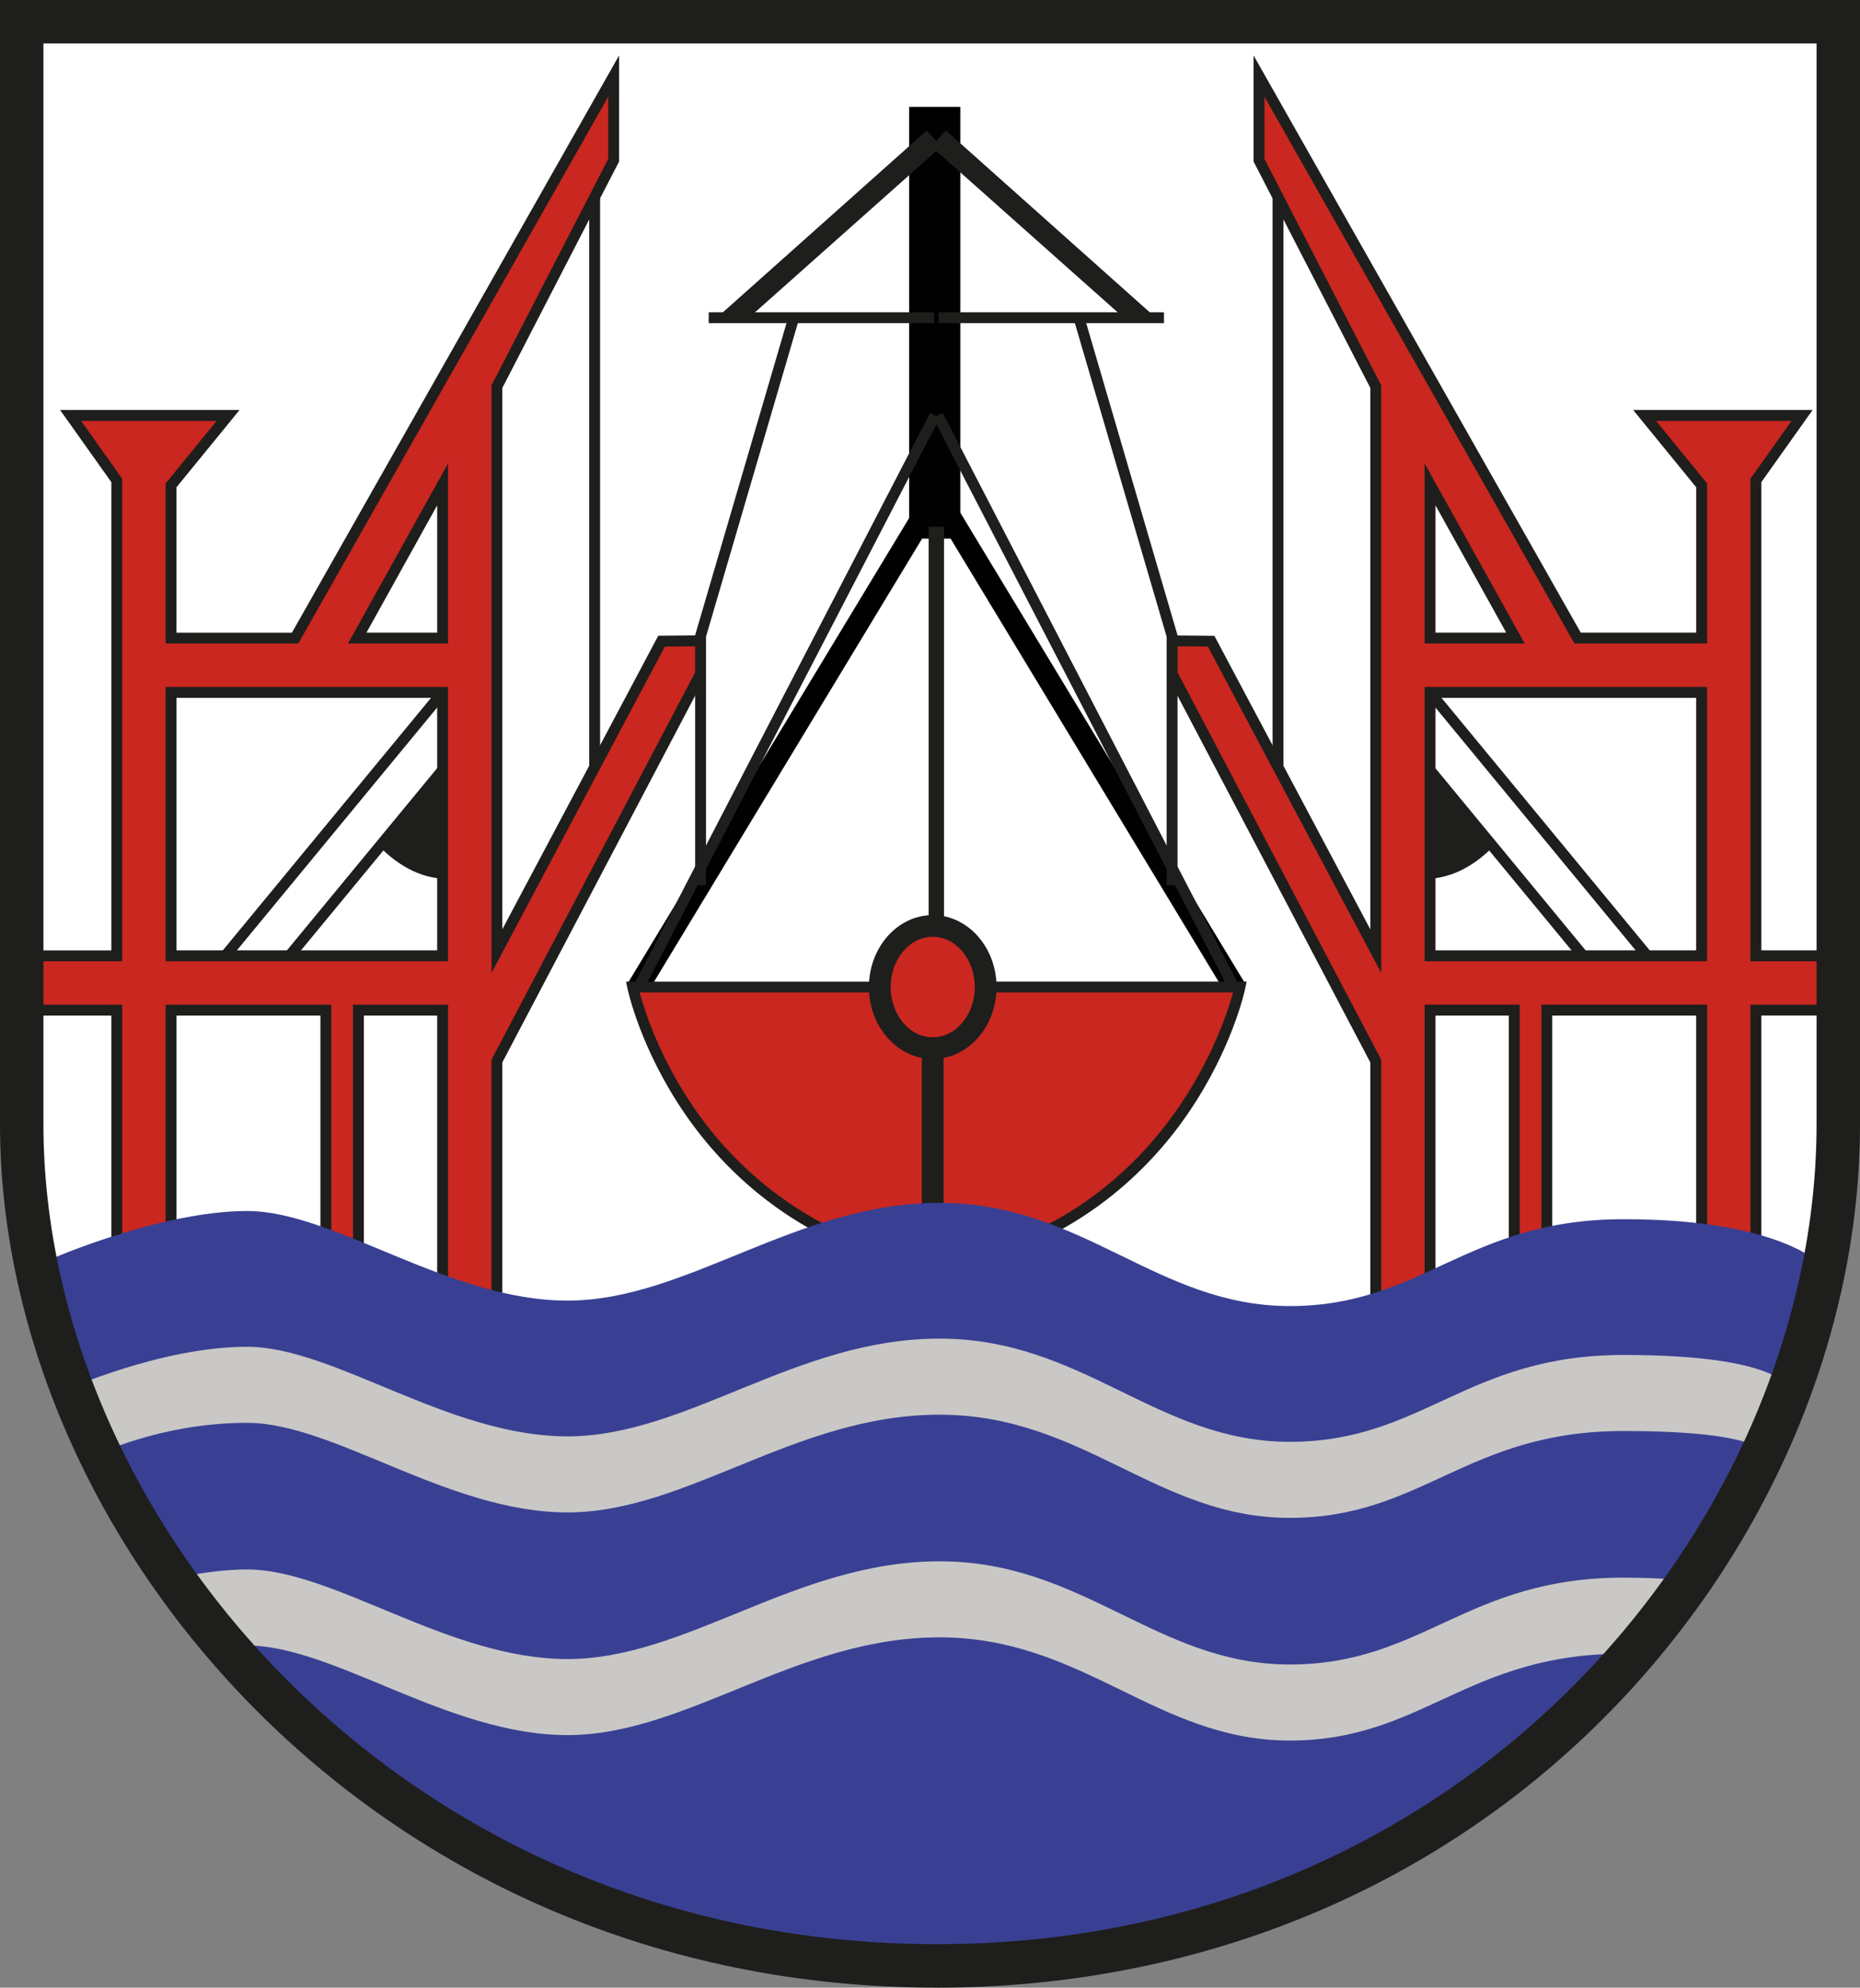
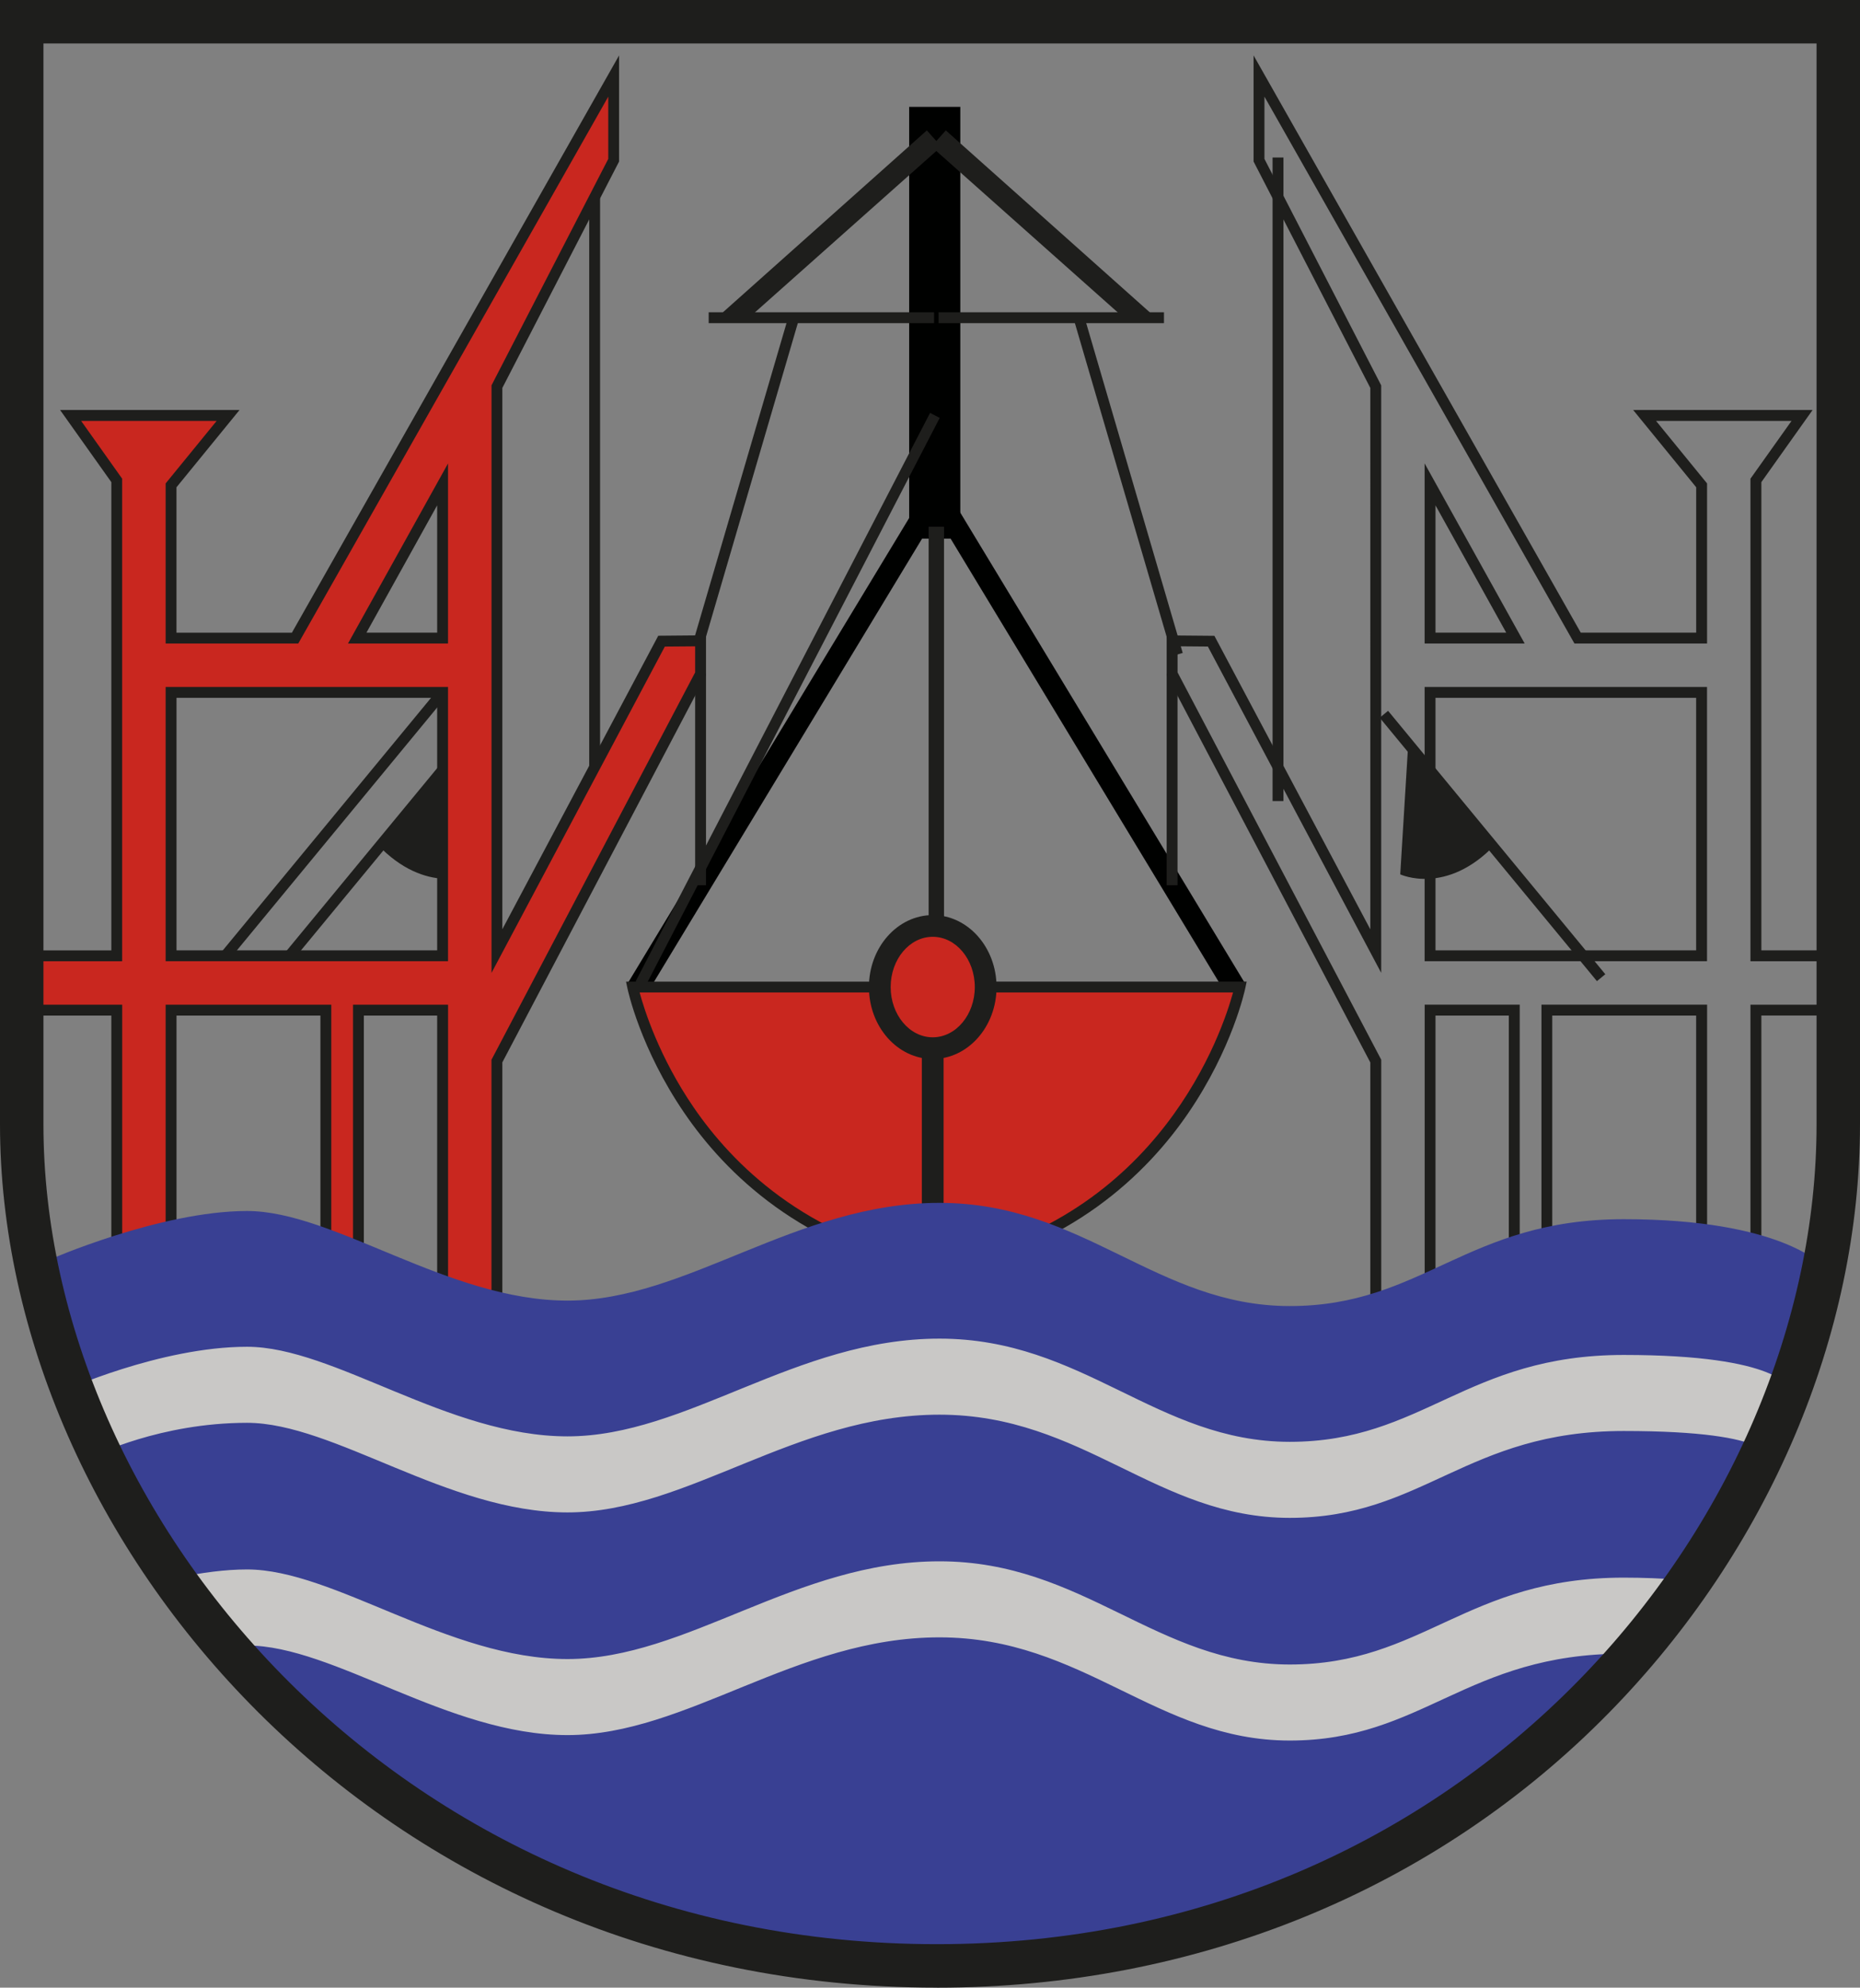
<svg xmlns="http://www.w3.org/2000/svg" viewBox="0 0 436.36 466.3">
  <rect x="0" y="0" width="436.36" height="466.3" fill="#808080" stroke="none" />
  <defs>
    <style>.d{fill:#c9271f;}.e{fill:#fff;}.f{fill:#000100;}.g{fill:#1e1e1c;}.h{fill:#c9c8c6;}.i{fill:#394093;}</style>
  </defs>
  <g id="a" />
  <g id="b">
    <g id="c">
-       <path class="e" d="M5.1,5.1V263.73c0,94.92,86,197.48,214.68,197.48s211.49-102.56,211.49-197.48V5.1H5.1Z" />
      <g>
        <line class="e" x1="219.8" y1="115.69" x2="149.36" y2="232.15" />
        <rect class="f" x="116.53" y="171.37" width="136.11" height="5.1" transform="translate(-59.77 241.83) rotate(-58.83)" />
      </g>
      <rect class="f" x="213.29" y="25.07" width="12" height="101.3" />
      <rect class="g" x="109.67" y="162.87" width="150.22" height="2.55" transform="translate(-45.95 252.74) rotate(-62.62)" />
      <rect class="g" x="133.72" y="113.07" width="81.64" height="2.55" transform="translate(15.77 249.74) rotate(-73.68)" />
      <rect class="g" x="166.26" y="73.26" width="52.87" height="2.55" />
      <polygon class="g" points="175.26 74.93 168.81 73.97 217.44 30.59 220.83 34.39 175.26 74.93" />
      <rect class="g" x="217.86" y="123.58" width="2.55" height="94.28" />
      <g>
        <line class="d" x1="52.87" y1="224.23" x2="103.83" y2="162.44" />
        <rect class="g" x="38.31" y="192.06" width="80.1" height="2.55" transform="translate(-120.66 130.78) rotate(-50.49)" />
      </g>
      <g>
        <line class="d" x1="63.7" y1="229.33" x2="114.66" y2="167.54" />
        <rect class="g" x="49.14" y="197.16" width="80.09" height="2.55" transform="translate(-120.65 140.99) rotate(-50.49)" />
      </g>
      <path class="g" d="M110.84,205.12s-10.83,5.1-22.3-7.01l20.38-24.21,1.91,31.21Z" />
      <rect class="g" x="138.23" y="36.95" width="2.55" height="150.97" />
      <rect class="g" x="163.08" y="158.06" width="2.55" height="49.61" />
      <g>
        <path class="d" d="M219.77,297.49v-65.93h-71.35s11.47,55.1,71.35,65.93Z" />
        <path class="g" d="M221.05,299.01l-1.5-.27c-31.37-5.67-49.37-23.56-58.95-37.56-10.38-15.17-13.29-28.79-13.41-29.36l-.32-1.53h74.19v68.73Zm-70.99-66.18c1.07,3.98,4.56,15.13,12.7,27,9.15,13.34,26.22,30.33,55.74,36.12v-63.12h-68.44Z" />
      </g>
      <g>
        <path class="d" d="M164.35,158.06v-7.72l-9.16,.08-38.62,72.7V90.71l27.39-53.12V17.84L69.23,149.7h-29.09v-35.84l13.38-16.4H16.56l10.83,15.24v111.53H7.64v12.74H27.39v71.98h12.74v-71.98h36.31v58.61h7.64v-58.61h19.75v71.98h12.74v-60.02l47.78-90.87Zm-60.52-44.42v36.06h-20.03l20.03-36.06Zm-63.7,110.59v-61.79h63.7v61.79H40.13Z" />
        <path class="g" d="M117.85,310.23h-15.29v-71.98h-17.2v58.61h-10.19v-58.61H41.41v71.98h-15.29v-71.98H6.37v-15.29H26.12V113.11l-12.02-16.92H56.19l-14.79,18.13v34.11h27.08L145.24,13v24.89l-27.39,53.12v126.99l36.58-68.86,11.2-.1v9.32l-47.78,90.87v60.98Zm-12.74-2.55h10.19v-59.06l47.78-90.87v-6.12l-7.11,.06-40.66,76.55V90.4l27.39-53.12v-14.61L69.97,150.97h-31.11v-37.56l11.97-14.67H19.03l9.63,13.56v113.21H8.92v10.19H28.67v71.98h10.19v-71.98h38.86v58.61h5.1v-58.61h22.3v71.98Zm0-82.18H38.86v-64.34H105.11v64.34Zm-63.7-2.55h61.15v-59.24H41.41v59.24Zm63.7-71.98h-23.47l23.47-42.25v42.25Zm-19.14-2.55h16.59v-29.87l-16.59,29.87Z" />
      </g>
      <g>
        <line class="e" x1="219.53" y1="115.69" x2="289.97" y2="232.15" />
        <rect class="f" x="252.2" y="105.86" width="5.1" height="136.11" transform="translate(-53.24 156.94) rotate(-31.17)" />
      </g>
-       <rect class="g" x="253.28" y="89.04" width="2.55" height="150.22" transform="translate(-46.97 135.4) rotate(-27.37)" />
      <rect class="g" x="263.51" y="73.52" width="2.55" height="81.64" transform="translate(-21.46 78.98) rotate(-16.31)" />
      <rect class="g" x="220.2" y="73.26" width="52.87" height="2.55" />
      <polygon class="g" points="264.07 74.93 270.52 73.97 221.89 30.59 218.5 34.39 264.07 74.93" />
      <rect class="g" x="218.92" y="123.58" width="2.55" height="94.28" />
      <g>
        <line class="d" x1="386.46" y1="224.23" x2="335.5" y2="162.44" />
-         <rect class="g" x="359.7" y="153.29" width="2.55" height="80.1" transform="translate(-40.52 273.86) rotate(-39.51)" />
      </g>
      <g>
        <line class="d" x1="375.63" y1="229.33" x2="324.67" y2="167.54" />
        <rect class="g" x="348.87" y="158.38" width="2.55" height="80.1" transform="translate(-46.24 268.14) rotate(-39.51)" />
      </g>
      <path class="g" d="M328.49,205.12s10.83,5.1,22.3-7.01l-20.38-24.21-1.91,31.21Z" />
      <rect class="g" x="298.55" y="36.95" width="2.55" height="150.97" />
      <rect class="g" x="273.7" y="158.06" width="2.55" height="49.61" />
      <g>
        <path class="d" d="M219.56,297.49v-65.93h71.35s-11.47,55.1-71.35,65.93Z" />
        <path class="g" d="M218.28,299.01v-68.73h74.19l-.32,1.53c-.12,.57-3.04,14.2-13.41,29.36-9.58,14-27.59,31.89-58.95,37.56l-1.5,.27Zm2.55-66.18v63.12c51.56-10.11,66.04-54.29,68.44-63.12h-68.44Z" />
      </g>
      <g>
-         <path class="d" d="M322.76,248.93v60.02h12.74v-71.98h19.75v58.61h7.64v-58.61h36.31v71.98h12.74v-71.98h19.75v-12.74h-19.75V112.71l10.83-15.24h-36.95l13.38,16.4v35.84h-29.09L295.36,17.84v19.75l27.39,53.12V223.12l-38.62-72.7-9.16-.08v7.72l47.78,90.87Zm32.77-99.23h-20.03v-36.06l20.03,36.06Zm-20.03,74.53v-61.79h63.7v61.79h-63.7Z" />
        <path class="g" d="M413.21,310.23h-15.29v-71.98h-33.76v58.61h-10.19v-58.61h-17.2v71.98h-15.29v-60.98l-47.78-90.87v-9.32l11.2,.1,36.58,68.86V91.01l-27.39-53.12V13l76.76,135.42h27.08v-34.11l-14.79-18.13h42.1l-12.02,16.92v109.85h19.75v15.29h-19.75v71.98Zm-12.74-2.55h10.19v-71.98h19.75v-10.19h-19.75V112.3l9.64-13.56h-31.79l11.97,14.67v37.56h-31.11l-.37-.65L296.64,22.67v14.61l27.39,53.12V228.23l-40.66-76.55-7.11-.06v6.12l47.78,90.87v59.06h10.19v-71.98h22.3v58.61h5.1v-58.61h38.86v71.98Zm0-82.18h-66.25v-64.34h66.25v64.34Zm-63.7-2.55h61.15v-59.24h-61.15v59.24Zm20.92-71.98h-23.47v-42.25l23.47,42.25Zm-20.92-2.55h16.59l-16.59-29.87v29.87Z" />
      </g>
      <g>
        <ellipse class="d" cx="218.82" cy="231.56" rx="12.42" ry="14.33" />
        <path class="g" d="M218.82,248.44c-8.25,0-14.97-7.57-14.97-16.88s6.72-16.88,14.97-16.88,14.97,7.57,14.97,16.88-6.71,16.88-14.97,16.88Zm0-28.67c-5.44,0-9.87,5.29-9.87,11.79s4.43,11.79,9.87,11.79,9.87-5.29,9.87-11.79-4.43-11.79-9.87-11.79Z" />
      </g>
      <rect class="g" x="216.27" y="245.89" width="5.1" height="51.6" />
      <path class="i" d="M427.44,296.85s-9.56-10.83-46.5-10.83-47.14,20.38-78.35,20.38-48.41-24.21-82.18-24.21-59.24,22.93-87.27,22.93-54.78-21.02-75.17-21.02-46.5,11.47-46.5,11.47l5.76,29.85,20.36,35.12,28.67,36.31,33.12,26.75,38.86,22.93,47.78,12.1h61.79l58.58-13.95,51.81-30.12,40.96-46.99,17.46-40.81,10.83-29.94Z" />
      <path class="h" d="M419.88,325.86s-2-7.99-38.95-7.99-47.14,20.38-78.35,20.38-48.41-24.21-82.18-24.21-59.24,22.93-87.27,22.93-54.78-21.02-75.17-21.02-43.3,10.44-43.3,10.44l7.55,15.11s15.36-7.71,35.75-7.71,47.14,21.02,75.17,21.02,53.51-22.93,87.27-22.93,50.96,24.21,82.18,24.21,41.41-20.38,78.35-20.38,34.09,6.88,34.09,6.88l4.85-16.73Z" />
      <path class="h" d="M380.94,370.11c-36.95,0-47.14,20.38-78.35,20.38s-48.41-24.21-82.18-24.21-59.24,22.93-87.27,22.93-54.78-21.02-75.17-21.02c-5.21,0-10.77,.78-16.2,1.9,4.14,6.04,9.56,10.44,11.85,16.18,1.46-.11,2.93-.24,4.34-.24,20.38,0,47.14,21.02,75.17,21.02s53.51-22.93,87.27-22.93,50.96,24.21,82.18,24.21,41.41-20.38,78.35-20.38c2.55,0,4.95,.06,7.24,.16,3.04-4.63,2.75-12.59,5.5-17.52-3.84-.3-8.07-.48-12.75-.48Z" />
      <path class="g" d="M219.77,466.3C88.31,466.3,0,361.56,0,263.73V0H436.36V263.73c0,49.52-21.4,99.78-58.71,137.9-40.82,41.71-96.89,64.68-157.88,64.68ZM10.19,10.19v253.53c0,92.91,84.21,192.38,209.58,192.38s206.4-99.86,206.4-192.38V10.19H10.19Z" />
    </g>
  </g>
</svg>